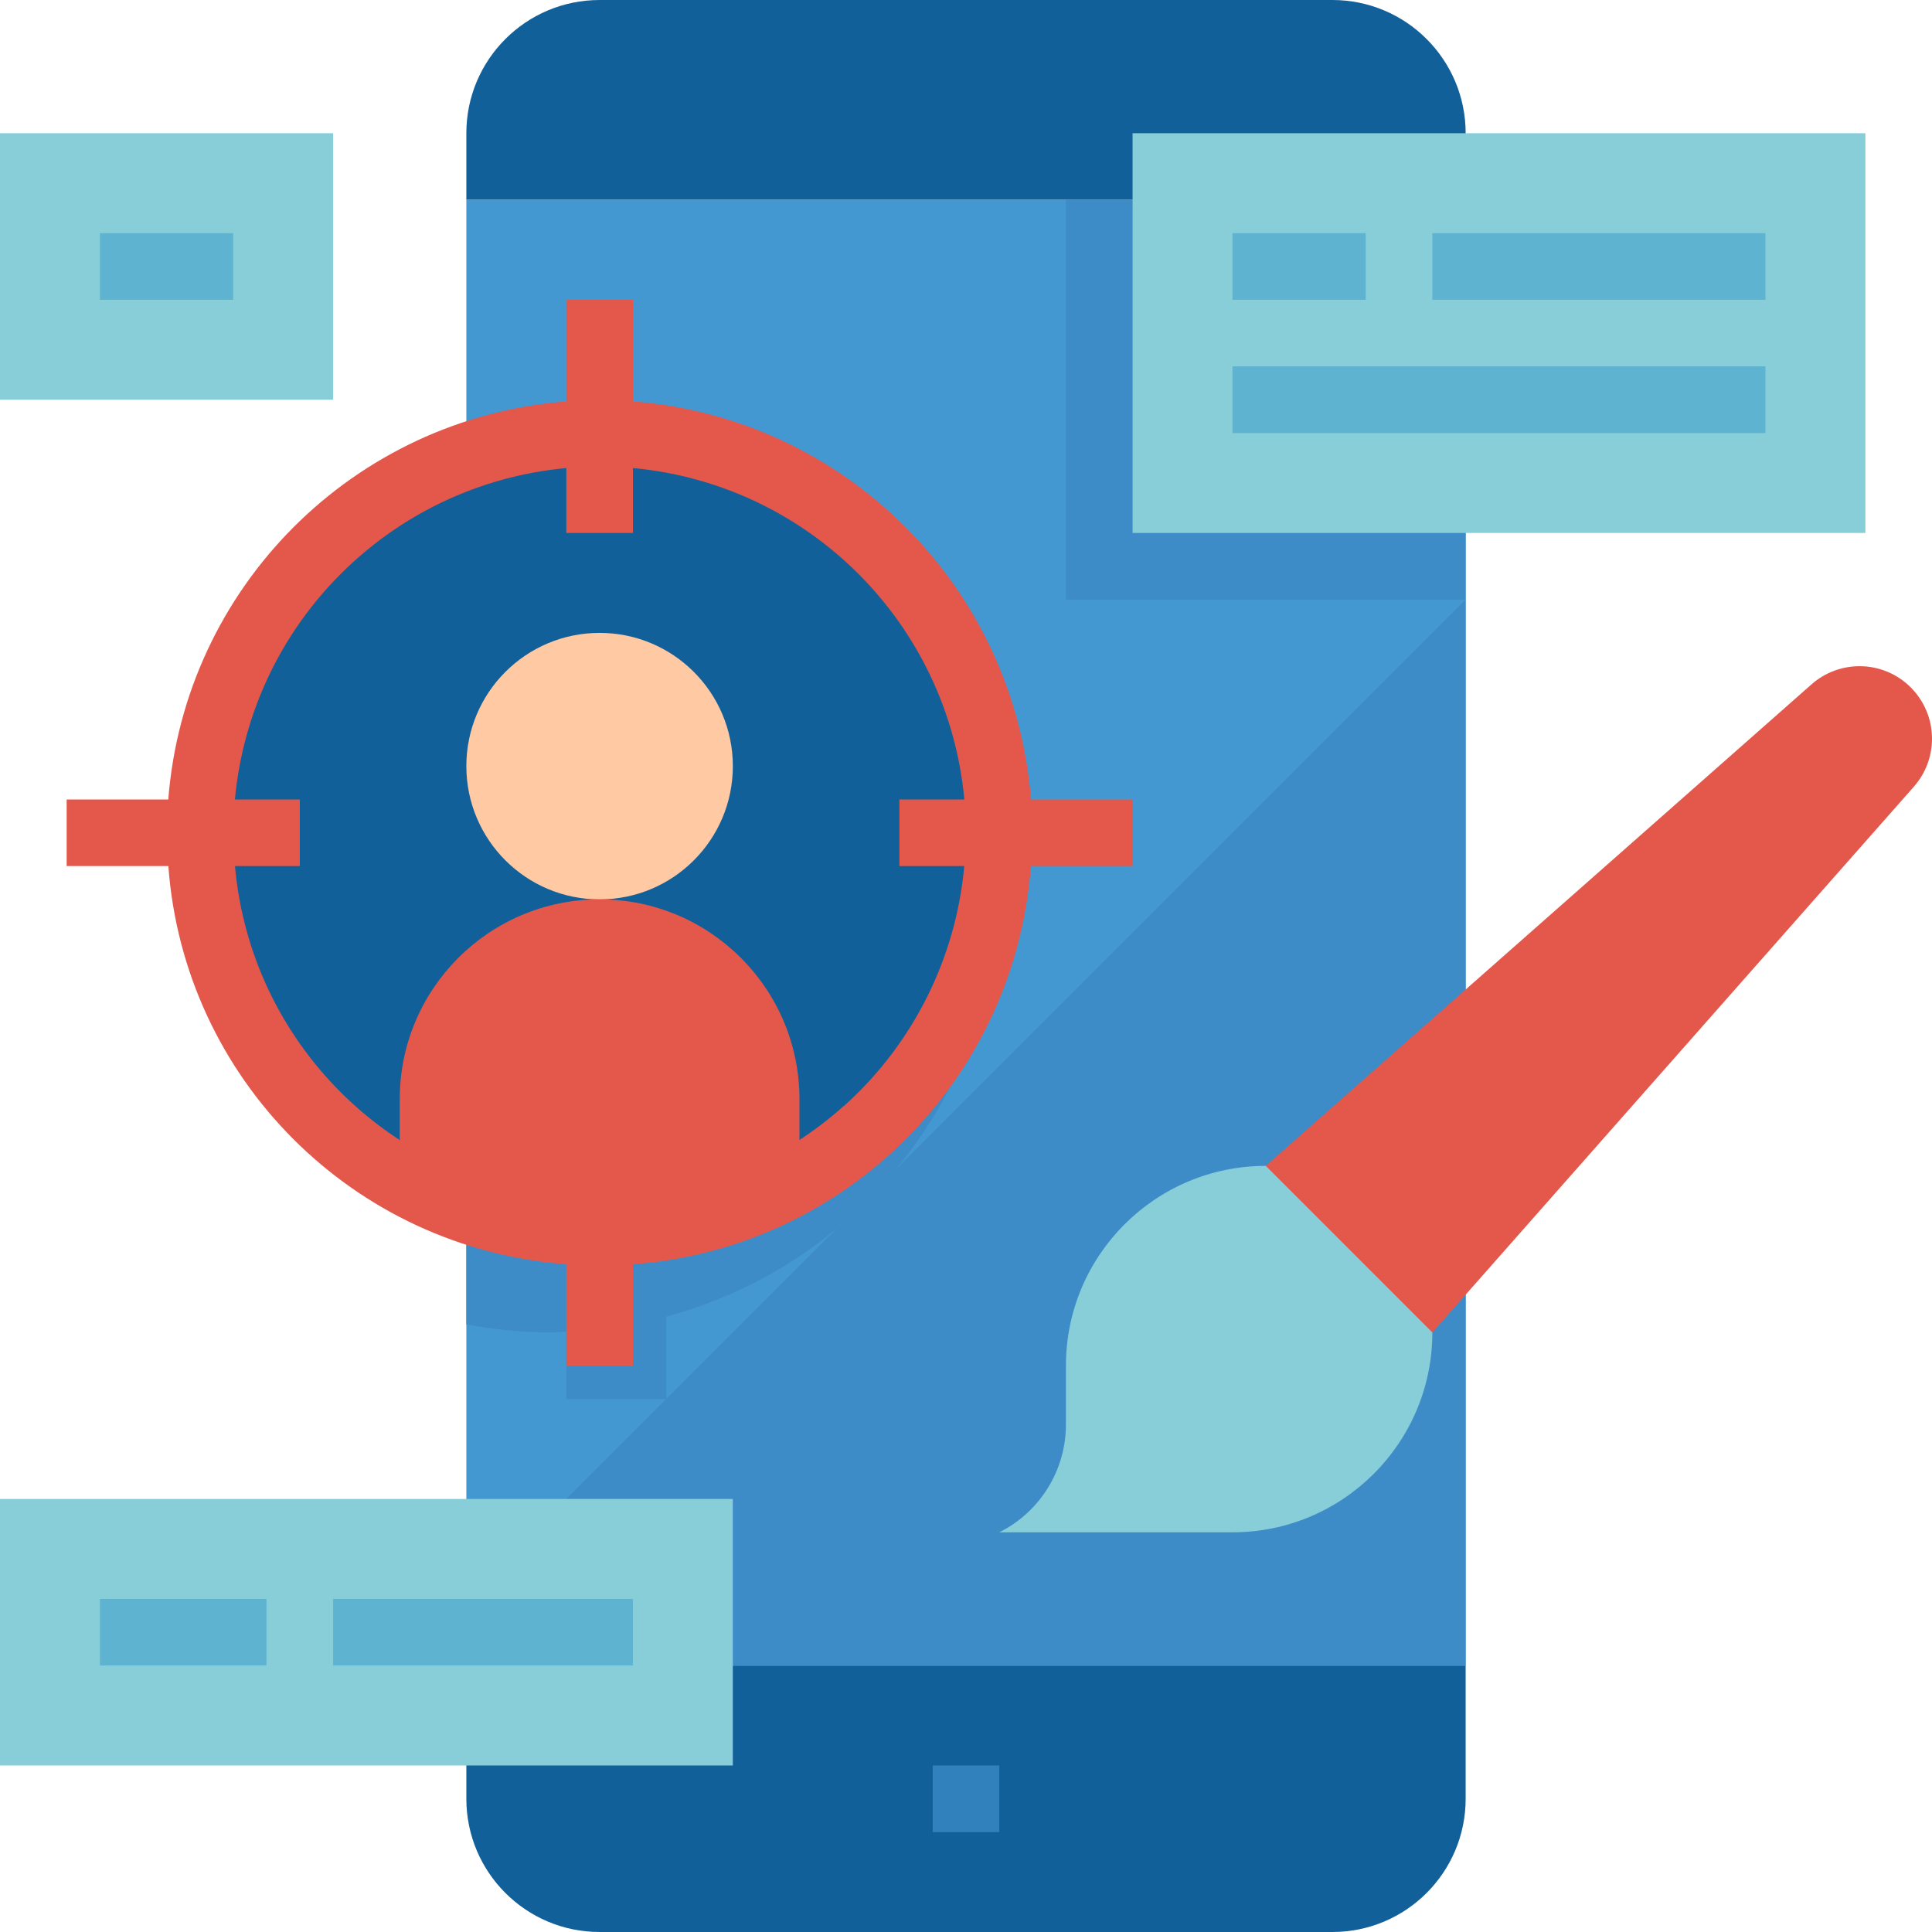
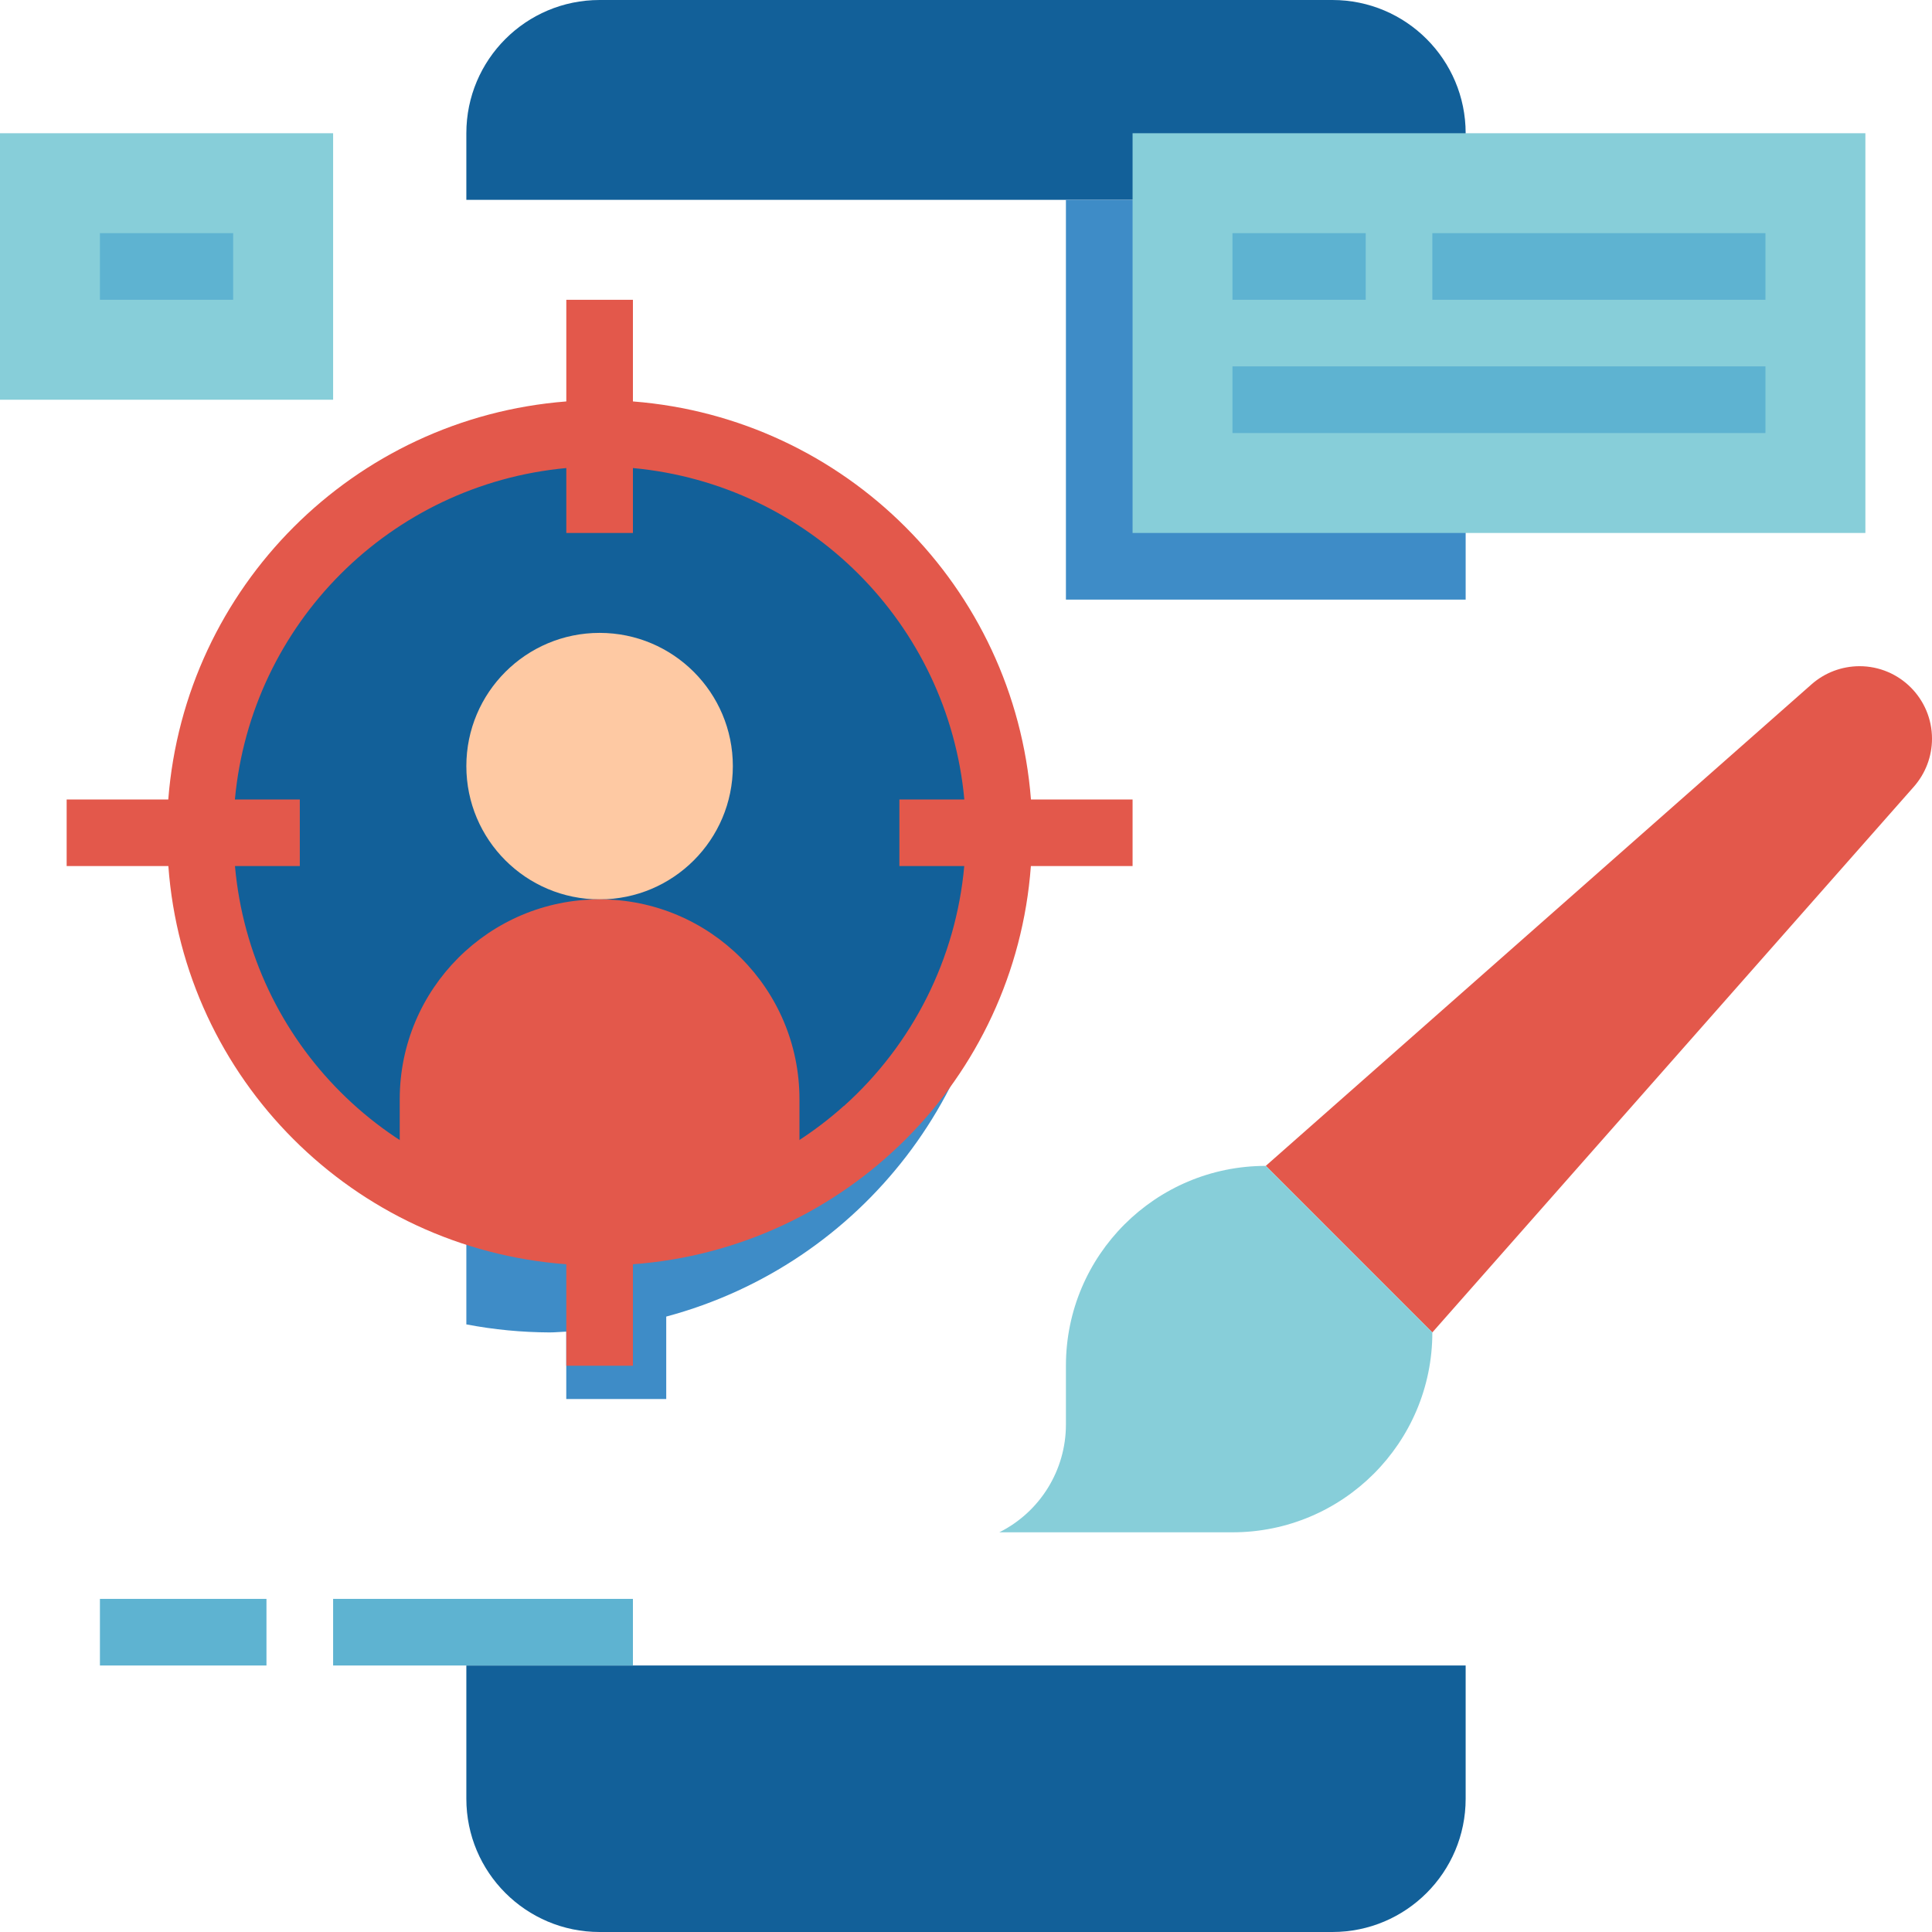
<svg xmlns="http://www.w3.org/2000/svg" width="50" height="50" viewBox="0 0 50 50" fill="none">
  <g clip-path="url(#clip0_1433_4351)">
    <path d="M34.483 0H15.518C13.613 0 12.069 1.544 12.069 3.448V5.172H37.931V3.448C37.931 1.544 36.387 0 34.483 0Z" fill="#126099" />
    <path d="M12.069 46.552C12.069 48.456 13.613 50 15.518 50H34.483C36.387 50 37.931 48.456 37.931 46.552V43.103H12.069V46.552Z" fill="#126099" />
-     <path d="M12.069 5.173H37.931V43.104H12.069V5.173Z" fill="#4398D1" />
    <path d="M25.862 22.845C25.872 19.378 24.331 16.089 21.662 13.877C18.992 11.665 15.474 10.762 12.069 11.415V34.275C12.78 34.411 13.501 34.48 14.225 34.483C14.37 34.483 14.512 34.467 14.655 34.462V36.207H17.242V34.073C22.324 32.711 25.86 28.107 25.862 22.845Z" fill="#3E8CC7" />
-     <path d="M12.069 41.38V43.104H37.931V15.518L12.069 41.38Z" fill="#3E8CC7" />
-     <path d="M24.138 45.69H25.862V47.414H24.138V45.69Z" fill="#3181BD" />
    <path d="M25.863 21.552C25.863 27.265 21.231 31.897 15.518 31.897C9.804 31.897 5.173 27.265 5.173 21.552C5.173 15.839 9.804 11.207 15.518 11.207C18.264 11.198 20.901 12.285 22.843 14.226C24.785 16.169 25.872 18.805 25.863 21.552Z" fill="#126099" />
    <path d="M18.966 19.827C18.966 21.732 17.422 23.276 15.518 23.276C13.613 23.276 12.069 21.732 12.069 19.827C12.069 17.923 13.613 16.379 15.518 16.379C17.422 16.379 18.966 17.923 18.966 19.827Z" fill="#FEC9A3" />
    <path d="M32.759 30.172L46.882 17.711C47.225 17.408 47.666 17.242 48.124 17.241C49.16 17.241 50 18.081 50 19.118C50 19.575 49.833 20.016 49.53 20.36L37.069 34.483L32.759 30.172Z" fill="#E3584B" />
    <path d="M32.759 30.173C29.902 30.173 27.586 32.489 27.586 35.345V36.866C27.586 38.047 26.919 39.127 25.862 39.656H31.897C34.753 39.656 37.069 37.34 37.069 34.483L32.759 30.173Z" fill="#87CED9" />
-     <path d="M0 38.793H18.965V45.69H0V38.793Z" fill="#87CED9" />
+     <path d="M0 38.793V45.69H0V38.793Z" fill="#87CED9" />
    <path d="M2.586 41.379H6.896V43.103H2.586V41.379Z" fill="#5EB3D1" />
    <path d="M8.621 41.379H16.38V43.103H8.621V41.379Z" fill="#5EB3D1" />
    <path d="M0 3.448H8.621V10.345H0V3.448Z" fill="#87CED9" />
    <path d="M2.586 6.034H6.034V7.758H2.586V6.034Z" fill="#5EB3D1" />
    <path d="M15.517 23.275C12.661 23.275 10.345 25.591 10.345 28.448V30.507C13.544 32.359 17.49 32.359 20.69 30.507V28.448C20.69 25.591 18.374 23.275 15.517 23.275Z" fill="#E3584B" />
    <path d="M29.311 20.69H26.681C26.251 15.189 21.881 10.819 16.38 10.389V7.759H14.656V10.389C9.154 10.819 4.784 15.189 4.355 20.69H1.725V22.414H4.357C4.763 27.926 9.144 32.309 14.656 32.719V35.345H16.38V32.719C21.892 32.309 26.272 27.926 26.679 22.414H29.311V20.69ZM21.839 28.621C20.323 29.981 18.408 30.813 16.38 30.995V29.311H14.656V30.995C10.097 30.586 6.486 26.972 6.081 22.414H7.759V20.69H6.079C6.5 16.139 10.104 12.534 14.656 12.113V13.793H16.38V12.113C20.931 12.534 24.535 16.139 24.957 20.69H23.276V22.414H24.955C24.739 24.804 23.626 27.023 21.839 28.625V28.621Z" fill="#E3584B" />
    <path d="M27.586 5.173H37.931V15.518H27.586V5.173Z" fill="#3E8CC7" />
    <path d="M29.311 3.448H48.276V13.793H29.311V3.448Z" fill="#87CED9" />
    <path d="M31.896 6.034H35.345V7.758H31.896V6.034Z" fill="#5EB3D1" />
    <path d="M37.069 6.034H45.69V7.758H37.069V6.034Z" fill="#5EB3D1" />
    <path d="M31.896 9.482H45.69V11.207H31.896V9.482Z" fill="#5EB3D1" />
  </g>
  <defs>
    <clipPath id="clip0_1433_4351">
      <rect width="50" height="50" fill="white" />
    </clipPath>
  </defs>
</svg>